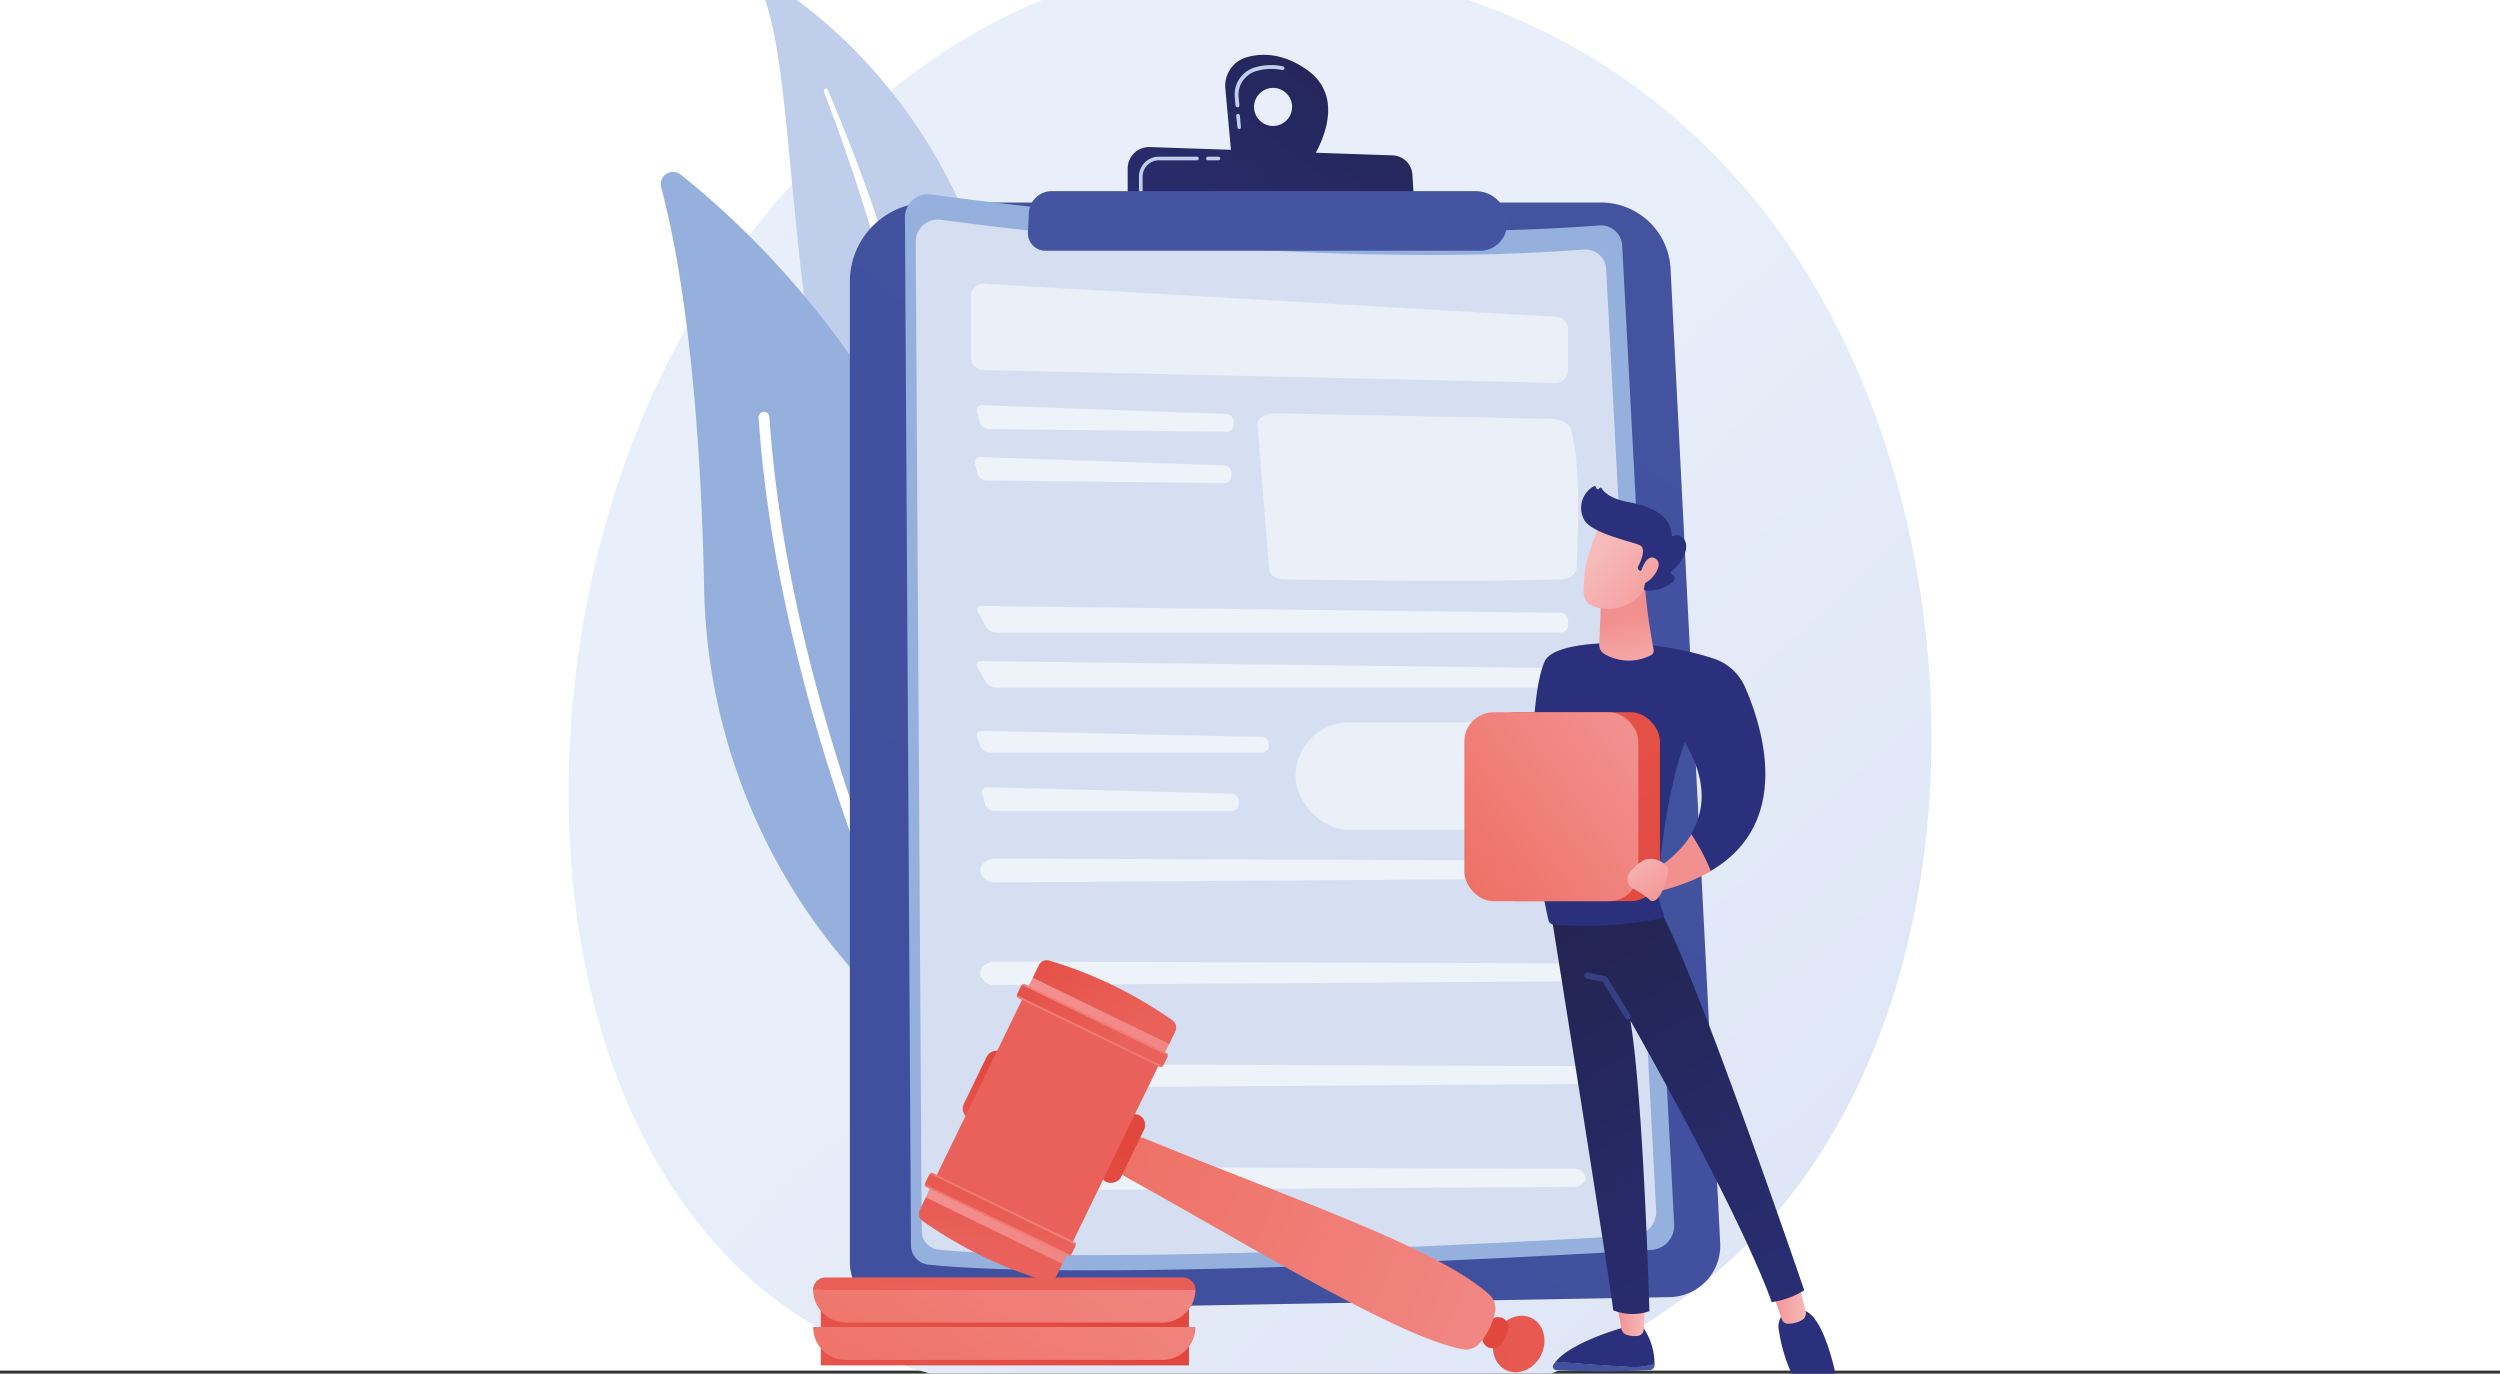
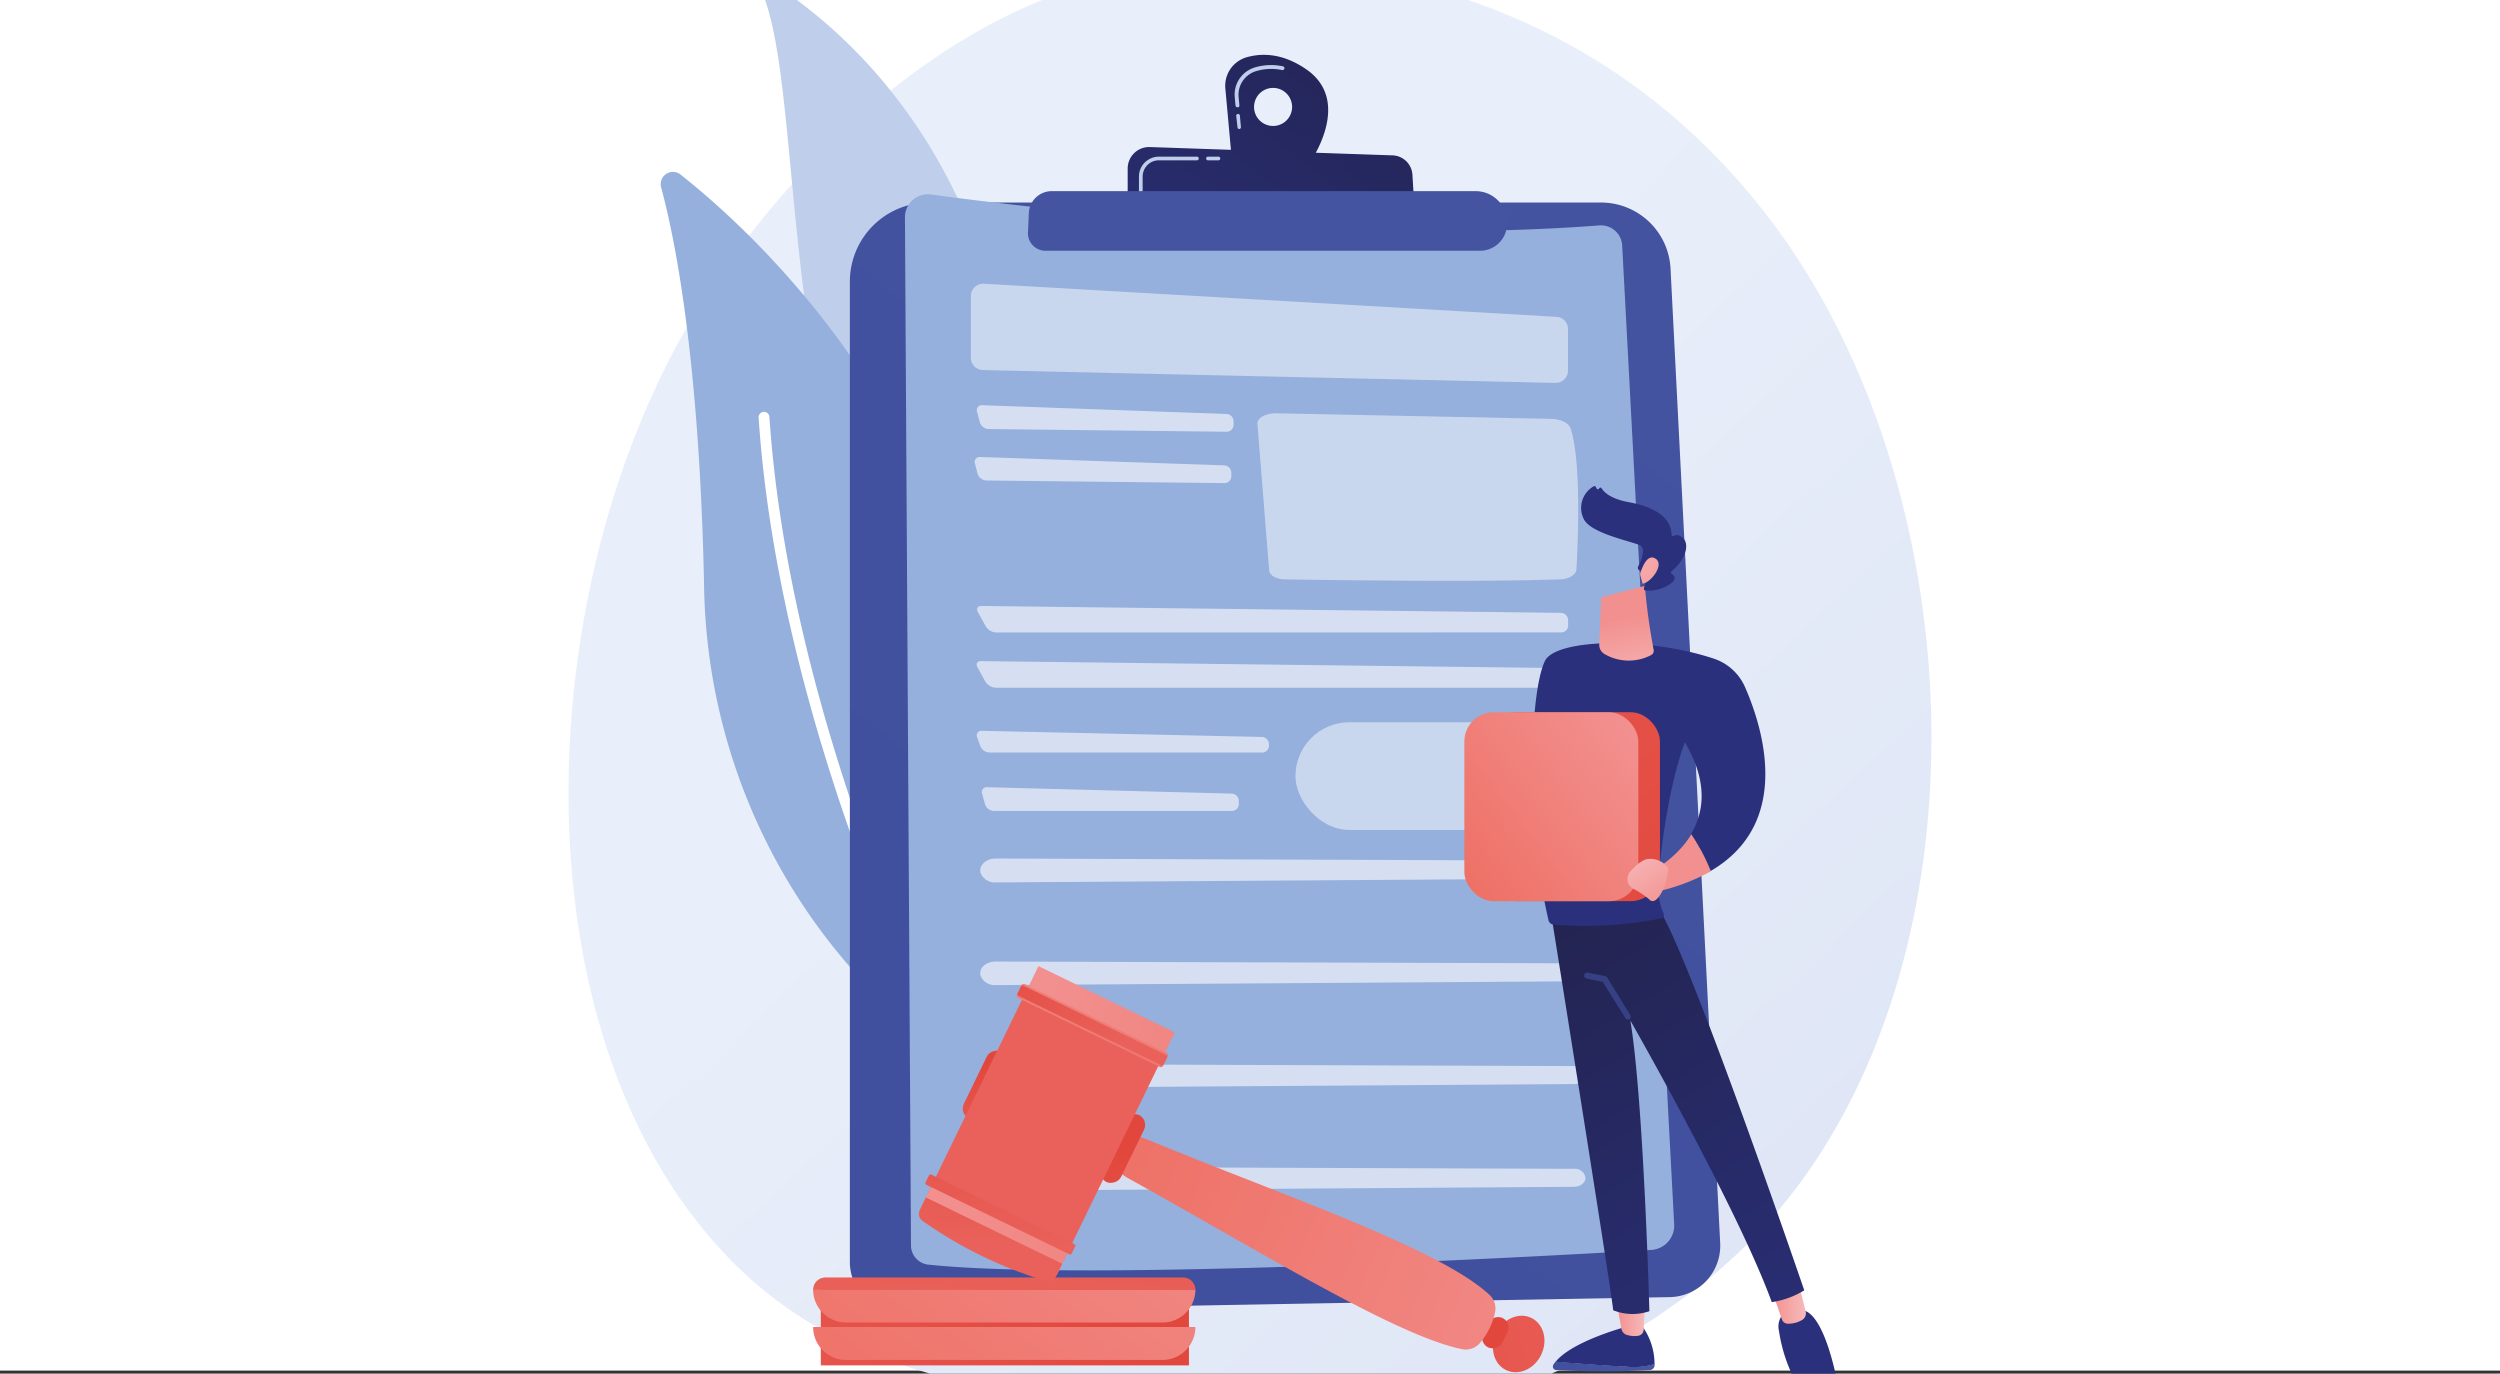
<svg xmlns="http://www.w3.org/2000/svg" xmlns:xlink="http://www.w3.org/1999/xlink" viewBox="0 0 364 200">
  <rect x="0" y="0" width="364" height="200" fill="#333333" stroke="none" />
  <defs>
    <linearGradient id="a" x1="304.51" y1="237.67" x2="158.36" y2="82.09" gradientUnits="userSpaceOnUse">
      <stop offset="0" stop-color="#dae1f3" />
      <stop offset="1" stop-color="#e9effa" />
    </linearGradient>
    <linearGradient id="b" x1="372.79" y1="-115.86" x2="149.43" y2="156.36" gradientUnits="userSpaceOnUse">
      <stop offset="0" stop-color="#4857a3" />
      <stop offset="1" stop-color="#40509e" />
    </linearGradient>
    <linearGradient id="c" x1="201.16" y1="-4.48" x2="156.15" y2="54.73" gradientUnits="userSpaceOnUse">
      <stop offset="0" stop-color="#232451" />
      <stop offset="1" stop-color="#2a307b" />
    </linearGradient>
    <linearGradient id="d" x1="206.1" y1="-0.73" x2="161.09" y2="58.49" xlink:href="#c" />
    <linearGradient id="e" x1="184.57" y1="-21.29" x2="184.57" y2="107.4" xlink:href="#b" />
    <linearGradient id="f" x1="152.15" y1="184.53" x2="117.86" y2="231.68" gradientUnits="userSpaceOnUse">
      <stop offset="0" stop-color="#e2473d" />
      <stop offset="1" stop-color="#e9615a" />
    </linearGradient>
    <linearGradient id="g" x1="175.48" y1="153.93" x2="130.05" y2="216.14" gradientUnits="userSpaceOnUse">
      <stop offset="0" stop-color="#f2908f" />
      <stop offset="1" stop-color="#ee7065" />
    </linearGradient>
    <linearGradient id="h" x1="172.31" y1="152.82" x2="126.81" y2="215.13" xlink:href="#g" />
    <linearGradient id="i" x1="150.85" y1="128.49" x2="145.92" y2="191.66" xlink:href="#f" />
    <linearGradient id="j" x1="216.12" y1="-2418.35" x2="264.34" y2="-2361.25" gradientTransform="translate(-27.13 2575.92)" xlink:href="#f" />
    <linearGradient id="k" x1="217.93" y1="189.63" x2="218.88" y2="169.12" gradientTransform="translate(297.02 -86.61) rotate(64.07)" xlink:href="#f" />
    <linearGradient id="l" x1="176.36" y1="26.3" x2="97.28" y2="-12.22" gradientTransform="matrix(1, -0.05, 0.05, 1, 63.44, 184.94)" xlink:href="#g" />
    <linearGradient id="m" x1="100.66" y1="-12.59" x2="92.98" y2="17.04" gradientTransform="translate(103.8 85.01) rotate(61.38)" xlink:href="#f" />
    <linearGradient id="n" x1="143.45" y1="155.14" x2="143.38" y2="168.87" gradientTransform="translate(222.78 -40.1) rotate(64.07)" xlink:href="#f" />
    <linearGradient id="o" x1="167.67" y1="92.73" x2="160.3" y2="126.46" gradientTransform="translate(233.12 -44.46) rotate(64.07)" xlink:href="#f" />
    <linearGradient id="p" x1="231.21" y1="-2464.32" x2="221.73" y2="-2403.74" gradientTransform="matrix(1, 0, 0, 1, -85.09, 2635.15)" xlink:href="#g" />
    <linearGradient id="q" x1="83.5" y1="-26.27" x2="80.85" y2="-0.12" gradientTransform="matrix(1, -0.05, 0.05, 1, 63.44, 184.94)" xlink:href="#f" />
    <linearGradient id="r" x1="107.62" y1="-10.91" x2="67.69" y2="-0.3" gradientTransform="translate(102.41 106.44) rotate(61.38)" xlink:href="#g" />
    <linearGradient id="s" x1="84.76" y1="-26.43" x2="82.07" y2="0.06" gradientTransform="translate(102.41 106.44) rotate(61.38)" xlink:href="#f" />
    <linearGradient id="t" x1="3857.37" y1="-2464.25" x2="3847.89" y2="-2403.67" gradientTransform="matrix(1, 0, 0, -1, -3695.9, -2309.01)" xlink:href="#g" />
    <linearGradient id="u" x1="87.67" y1="-50.75" x2="102.74" y2="-29.47" gradientTransform="matrix(1, -0.05, 0.05, 1, 63.44, 184.94)" xlink:href="#f" />
    <linearGradient id="v" x1="101.85" y1="-45.02" x2="94.26" y2="-22.46" gradientTransform="matrix(0.48, 0.88, -0.88, 0.48, 85.2, 78.93)" xlink:href="#g" />
    <linearGradient id="w" x1="84.64" y1="-48.78" x2="99.81" y2="-27.35" gradientTransform="matrix(0.48, 0.88, -0.88, 0.48, 85.2, 78.93)" xlink:href="#f" />
    <linearGradient id="x" x1="-3155.99" y1="109.42" x2="-3164.62" y2="122.37" gradientTransform="matrix(-1, 0, 0, 1, -2929.14, 0)" gradientUnits="userSpaceOnUse">
      <stop offset="0" stop-color="#f7baba" />
      <stop offset="1" stop-color="#f2908f" />
    </linearGradient>
    <linearGradient id="y" x1="-3170.04" y1="198.95" x2="-3155.22" y2="198.95" gradientTransform="matrix(-1, 0, 0, 1, -2929.14, 0)" xlink:href="#b" />
    <linearGradient id="z" x1="-3155.27" y1="174.17" x2="-3158.64" y2="184.64" gradientTransform="matrix(-1, 0, 0, 1, -2929.14, 0)" xlink:href="#c" />
    <linearGradient id="aa" x1="-3168.67" y1="192" x2="-3164.5" y2="192" xlink:href="#x" />
    <linearGradient id="ab" x1="-3182.1" y1="165.52" x2="-3185.48" y2="176" gradientTransform="matrix(-1, 0, 0, 1, -2929.14, 0)" xlink:href="#c" />
    <linearGradient id="ac" x1="-3192.11" y1="189.82" x2="-3187.12" y2="189.82" xlink:href="#x" />
    <linearGradient id="ad" x1="-3151.77" y1="135.99" x2="-3194.35" y2="205.75" gradientTransform="matrix(-1, 0, 0, 1, -2929.14, 0)" xlink:href="#c" />
    <linearGradient id="ae" x1="252.29" y1="109.92" x2="226.41" y2="159.76" xlink:href="#b" />
    <linearGradient id="af" x1="306.34" y1="52.24" x2="276.87" y2="77.57" xlink:href="#c" />
    <linearGradient id="ag" x1="-3167.54" y1="101.36" x2="-3165.38" y2="90.02" xlink:href="#x" />
    <linearGradient id="ah" x1="-3161.69" y1="80.55" x2="-3174.02" y2="89.98" xlink:href="#x" />
    <linearGradient id="ai" x1="195" y1="112.25" x2="235.33" y2="79.67" xlink:href="#c" />
    <linearGradient id="aj" x1="-3163.22" y1="78.55" x2="-3175.55" y2="87.98" xlink:href="#x" />
    <linearGradient id="ak" x1="248.2" y1="141.05" x2="184.97" y2="63.24" xlink:href="#f" />
    <linearGradient id="al" x1="238.14" y1="108.09" x2="212.19" y2="127.91" xlink:href="#g" />
    <linearGradient id="am" x1="-3166.59" y1="123.71" x2="-3172.28" y2="132.24" xlink:href="#x" />
  </defs>
  <title>vignette-blog</title>
  <g style="isolation:isolate">
    <rect width="364" height="199.56" fill="#fff" />
    <path d="M257.34,178.08A77.11,77.11,0,0,1,244,189.78c-34.5,24.94-73.95,17.75-86.14,15.29-19.68-4-36.29-6.75-50.56-20.71-32.43-31.7-30.85-97.82-6.07-138.79C104.17,40.71,128.92,1,168.45-4.56c1-.14,1.69-.21,2.32-.29,6.11-.7,44-4.4,74.91,23.62A97.62,97.62,0,0,1,263.82,41C288,81.38,288,143.85,257.34,178.08Z" fill="url(#a)" />
    <path d="M111.06-.92a1.13,1.13,0,0,1,1.66-1.36c9.34,6,32.58,24.87,35,64.86,3.06,50.18,16.59,66.2,31.32,74.78A55.79,55.79,0,0,1,146.3,119.3C111.08,79.66,118.31,17.11,111.06-.92Z" fill="#beceeb" />
-     <path d="M119.94,13.29c2,5.28,3.9,10.6,5.6,16s3.29,10.79,4.68,16.25,2.64,11,3.68,16.49,1.88,11.1,2.68,16.69,1.65,11.22,3,16.79a57.43,57.43,0,0,0,6.46,16c.75,1.23,1.52,2.45,2.37,3.62s1.69,2.32,2.58,3.45a60.55,60.55,0,0,0,5.84,6.36A61.19,61.19,0,0,0,171,134.75a1.08,1.08,0,0,0,1.46-.47,1.1,1.1,0,0,0-.44-1.46h0c-1.22-.67-2.43-1.35-3.61-2.08-.6-.36-1.17-.74-1.76-1.12s-1.16-.76-1.71-1.17a57.89,57.89,0,0,1-6.41-5.29,63.34,63.34,0,0,1-10.36-12.93,54.41,54.41,0,0,1-3.69-7.41,61.92,61.92,0,0,1-2.58-7.91c-1.39-5.4-2.24-11-3.12-16.54s-1.8-11.19-3-16.74q-.85-4.17-1.86-8.31c-.32-1.38-.67-2.75-1-4.12s-.73-2.74-1.11-4.1q-2.31-8.19-5.12-16.21c-1.9-5.34-3.94-10.62-6.18-15.82a.29.29,0,0,0-.54.22Z" fill="#fff" style="mix-blend-mode:soft-light" />
    <path d="M139.62,150.23a2.84,2.84,0,0,1-4.48,1.46A86.52,86.52,0,0,1,102.51,85c-.69-32.4-4.14-49.9-6.25-57.73a1.78,1.78,0,0,1,2.82-1.86C113.91,37.14,159.21,79.91,139.62,150.23Z" fill="#95b0dd" />
    <path d="M136.9,150.45a.57.57,0,0,1-.13.08.78.78,0,0,1-1.05-.34c-.23-.44-22.28-44.45-25.27-89.45a.79.79,0,0,1,1.57-.11c3,44.68,24.88,88.41,25.1,88.84A.8.8,0,0,1,136.9,150.45Z" fill="#fff" style="mix-blend-mode:soft-light" />
    <path d="M123.74,41a11.51,11.51,0,0,1,11.51-11.51h97.86a10.13,10.13,0,0,1,10.12,9.62L250.46,181a7.49,7.49,0,0,1-7.33,7.86l-112.17,2a7.1,7.1,0,0,1-7.22-7.1Z" fill="url(#b)" />
    <path d="M131.76,31.65a3.34,3.34,0,0,1,3.79-3.33c13.36,1.81,59.32,7.42,97.31,4.5a3.1,3.1,0,0,1,3.33,2.92l7.57,142.51a3.55,3.55,0,0,1-3.34,3.74c-16,.95-81.79,4.6-105.26,2.14a2.82,2.82,0,0,1-2.52-2.79Z" fill="#95b0dd" />
-     <path d="M133.33,35.23A3.21,3.21,0,0,1,137,32c12.86,1.74,57.08,7.14,93.65,4.33a3,3,0,0,1,3.2,2.8l7.29,137.15a3.43,3.43,0,0,1-3.22,3.6c-15.37.91-78.71,4.43-101.3,2.06a2.71,2.71,0,0,1-2.42-2.68Z" fill="#fff" opacity="0.6" />
    <path d="M183.08,61.73l1.71,21.34c.06.71,1.05,1.27,2.27,1.29,6.81.11,28,.41,40,0,1.35,0,2.43-.68,2.47-1.47.23-4,.73-15.64-.84-20.51-.26-.78-1.42-1.36-2.8-1.39l-40.25-.82C184.2,60.2,183,60.89,183.08,61.73Z" fill="#fff" opacity="0.49" />
    <g opacity="0.6">
      <path d="M143.05,59a.72.72,0,0,0-.77,1l.38,1.47a1.4,1.4,0,0,0,1.28,1l34.67.39a1,1,0,0,0,1-1v-.52a1.07,1.07,0,0,0-1-1.06Z" fill="#fff" />
    </g>
    <g opacity="0.6">
-       <path d="M142.71,66.54a.72.72,0,0,0-.76.95l.38,1.47a1.41,1.41,0,0,0,1.27,1l34.68.38a1,1,0,0,0,1-1v-.52a1.09,1.09,0,0,0-1-1.06Z" fill="#fff" />
+       <path d="M142.71,66.54a.72.72,0,0,0-.76.95l.38,1.47a1.41,1.41,0,0,0,1.27,1l34.68.38a1,1,0,0,0,1-1v-.52a1.09,1.09,0,0,0-1-1.06" fill="#fff" />
    </g>
    <g opacity="0.6">
      <path d="M143,106.41a.67.67,0,0,0-.69,1l.4,1.16a1.52,1.52,0,0,0,1.35,1h39.7a1,1,0,0,0,1-1v-.27a1.08,1.08,0,0,0-1.05-1Z" fill="#fff" />
    </g>
    <g opacity="0.6">
      <path d="M143.76,114.62a.72.72,0,0,0-.75,1l.4,1.45a1.4,1.4,0,0,0,1.28,1h34.68a1,1,0,0,0,1-1l0-.52a1.07,1.07,0,0,0-1-1Z" fill="#fff" />
    </g>
    <g opacity="0.6">
      <path d="M227.32,92.08a1,1,0,0,0,1-1l0-.85a1.08,1.08,0,0,0-1.06-1l-84.35-1c-.57,0-.8.39-.53.88l1.15,2.09a1.91,1.91,0,0,0,1.52.89Z" fill="#fff" />
    </g>
    <g opacity="0.6">
      <path d="M142.84,96.26c-.57,0-.8.39-.53.88l1.15,2.09a1.92,1.92,0,0,0,1.52.9h82.34a1,1,0,0,0,1-1l0-.86a1.09,1.09,0,0,0-1.06-1Z" fill="#fff" />
    </g>
    <g opacity="0.6">
      <path d="M142.8,127.19a2.26,2.26,0,0,0,2.2,1.29l84.15-.55c.95,0,1.72-.61,1.69-1.34a1.55,1.55,0,0,0-1.69-1.28L145,125C143.5,125,142.42,126.08,142.8,127.19Z" fill="#fff" />
    </g>
    <g opacity="0.6">
      <path d="M142.8,142.14a2.23,2.23,0,0,0,2.2,1.29l84.15-.55c.95,0,1.72-.6,1.69-1.33a1.56,1.56,0,0,0-1.69-1.29L145,140C143.5,140,142.42,141,142.8,142.14Z" fill="#fff" />
    </g>
    <g opacity="0.6">
      <path d="M142.8,157.1a2.23,2.23,0,0,0,2.2,1.29l84.15-.55c.95,0,1.72-.61,1.69-1.34a1.55,1.55,0,0,0-1.69-1.28L145,154.93C143.5,154.92,142.42,156,142.8,157.1Z" fill="#fff" />
    </g>
    <g opacity="0.6">
      <path d="M142.8,172.06h0a2.24,2.24,0,0,0,2.2,1.29l84.15-.55c.95,0,1.72-.61,1.69-1.34a1.55,1.55,0,0,0-1.69-1.28l-84.16-.3C143.5,169.88,142.42,171,142.8,172.06Z" fill="#fff" />
    </g>
    <rect x="188.62" y="105.16" width="42.23" height="15.68" rx="7.84" fill="#fff" opacity="0.49" />
    <path d="M141.36,43.09v9a1.78,1.78,0,0,0,1.74,1.79l83.38,1.87A1.79,1.79,0,0,0,228.3,54V47.91a1.77,1.77,0,0,0-1.68-1.78l-83.38-4.82A1.78,1.78,0,0,0,141.36,43.09Z" fill="#fff" opacity="0.49" />
    <path d="M190.25,10.13c-3.54-2.46-6.61-2.41-8.78-1.78a4.32,4.32,0,0,0-3.06,4.54l.93,10.19,11.11,1S197.18,15,190.25,10.13Zm-4.89,8.21a2.77,2.77,0,1,1,2.77-2.77A2.77,2.77,0,0,1,185.36,18.34Z" fill="url(#c)" />
    <path d="M180.45,18.79a.27.27,0,0,1-.27-.24L180,16.93a.27.27,0,1,1,.53-.05l.15,1.62a.27.27,0,0,1-.24.29Zm-.29-3.18a.27.27,0,0,1-.27-.24l-.11-1.23a4.12,4.12,0,0,1,2.92-4.32,8.21,8.21,0,0,1,4.06-.17A.27.27,0,0,1,187,10a.27.27,0,0,1-.32.2,7.76,7.76,0,0,0-3.8.16,3.6,3.6,0,0,0-2.54,3.76l.12,1.23a.27.27,0,0,1-.25.29Z" fill="#beceeb" />
    <path d="M164.19,29.66V24.54a3.13,3.13,0,0,1,3.23-3.13l35.3,1.21a3,3,0,0,1,2.93,2.86l.3,4.92Z" fill="url(#d)" />
    <path d="M177.35,23.34h-1.52a.27.27,0,0,1,0-.53h1.52a.27.27,0,1,1,0,.53Z" fill="#beceeb" />
    <path d="M166.1,28.05a.27.27,0,0,1-.27-.27V25.71a2.9,2.9,0,0,1,2.9-2.9h5.59a.27.27,0,0,1,0,.53h-5.59a2.37,2.37,0,0,0-2.36,2.37v2.07A.27.27,0,0,1,166.1,28.05Z" fill="#beceeb" />
    <path d="M149.8,31a3.34,3.34,0,0,1,3.33-3.17h61.73a4.57,4.57,0,0,1,4.5,3.79l0,.3a3.92,3.92,0,0,1-3.86,4.59H152.21a2.55,2.55,0,0,1-2.54-2.67Z" fill="url(#e)" />
    <rect x="119.51" y="186.31" width="53.6" height="12.49" fill="url(#f)" />
    <path d="M118.39,193.21h55.66a0,0,0,0,1,0,0v0a4.8,4.8,0,0,1-4.8,4.8H123.19a4.8,4.8,0,0,1-4.8-4.8v0A0,0,0,0,1,118.39,193.21Z" fill="url(#g)" />
    <path d="M118.39,187.76h55.66a0,0,0,0,1,0,0v0a4.8,4.8,0,0,1-4.8,4.8H123.19a4.8,4.8,0,0,1-4.8-4.8v0a0,0,0,0,1,0,0Z" fill="url(#h)" />
    <path d="M120.19,186h52.06a1.8,1.8,0,0,1,1.8,1.8v0a0,0,0,0,1,0,0H118.39a0,0,0,0,1,0,0v0A1.8,1.8,0,0,1,120.19,186Z" fill="url(#i)" />
    <ellipse cx="221.13" cy="195.7" rx="4.22" ry="3.63" transform="translate(-51.57 308.98) rotate(-64.07)" fill="url(#j)" />
    <rect x="215.34" y="192.49" width="4.77" height="3.12" rx="1.56" transform="translate(-52 304.99) rotate(-64.07)" fill="url(#k)" />
    <path d="M217.69,191a10,10,0,0,1-2.24,4.57,2.69,2.69,0,0,1-2.6.86c-9.47-1.9-29.29-14.16-48.55-24.86-1.28-.71-2.16-1.52-1.56-2.76l1.33-2.73c.6-1.23,2-.53,3.37,0,20.37,8.37,42,15.66,49.39,22.41A2.7,2.7,0,0,1,217.69,191Z" fill="url(#l)" />
    <rect x="158.06" y="165.65" width="10.84" height="3.17" rx="1.59" transform="translate(-58.41 241.12) rotate(-64.07)" fill="url(#m)" />
    <rect x="138.02" y="156.39" width="10.84" height="3.17" rx="1.59" transform="translate(-61.36 217.89) rotate(-64.07)" fill="url(#n)" />
    <rect x="135.8" y="153.02" width="32.58" height="22.07" transform="translate(-61.96 229.09) rotate(-64.07)" fill="url(#o)" />
    <rect x="142.77" y="167.97" width="4.1" height="22.07" transform="translate(-79.49 230.96) rotate(-64.07)" fill="url(#p)" />
    <path d="M154.66,184l-.89,1.83a1.29,1.29,0,0,1-1.51.67,62,62,0,0,1-17.94-8.74,1.25,1.25,0,0,1-.4-1.57l.89-1.84Z" fill="url(#q)" />
-     <rect x="144.53" y="165.01" width="2.25" height="23.66" rx="0.33" transform="translate(-77.08 230.49) rotate(-64.07)" fill="url(#r)" />
    <rect x="144.83" y="165.01" width="1.65" height="23.66" rx="0.24" transform="translate(-77.08 230.49) rotate(-64.07)" fill="url(#s)" />
    <rect x="158.17" y="136.3" width="4.1" height="22.07" transform="translate(362.79 67.67) rotate(115.93)" fill="url(#t)" />
-     <path d="M170.23,152l.89-1.83a1.28,1.28,0,0,0-.4-1.6,61.87,61.87,0,0,0-17.95-8.71,1.24,1.24,0,0,0-1.49.65l-.89,1.84Z" fill="url(#u)" />
    <rect x="157.91" y="137.5" width="2.25" height="23.66" rx="0.33" transform="translate(-44.8 227.04) rotate(-64.07)" fill="url(#v)" />
    <rect x="158.21" y="137.5" width="1.65" height="23.66" rx="0.24" transform="translate(-44.8 227.04) rotate(-64.07)" fill="url(#w)" />
    <path d="M238.9,130.24l-9.54.12,3.34-3.14a2.49,2.49,0,0,1,3.05-.29,7.54,7.54,0,0,1,1.7,1.51s5.94-2.17,8.83-7a30,30,0,0,1,2.85,5.4A29.5,29.5,0,0,1,238.9,130.24Z" fill="url(#x)" />
    <path d="M226.5,198.24c2.53.22,6.94.57,10.41.73a10.27,10.27,0,0,0,4-.39,1.62,1.62,0,0,0,0,.22.72.72,0,0,1-.68.68,124.07,124.07,0,0,1-13.64,0,.51.51,0,0,1-.42-.77A4.85,4.85,0,0,1,226.5,198.24Z" fill="url(#y)" />
    <path d="M236.91,199c-3.47-.16-7.88-.51-10.41-.73,2.49-3.06,10.41-5.13,10.41-5.13h2.24a9.45,9.45,0,0,1,1.75,5.47A10.27,10.27,0,0,1,236.91,199Z" fill="url(#z)" />
    <path d="M239.53,189.46l-.21,4.14a.94.94,0,0,1-.81.89,3.61,3.61,0,0,1-1.68-.14,1.12,1.12,0,0,1-.75-.86l-.73-4Z" fill="url(#aa)" />
    <path d="M260.3,190.74h1.85c2.81-.07,4.57,6.83,5.15,9.5a2.1,2.1,0,0,1-1.81,1.56c-1.83.3-3,.24-3.83-.24a22.67,22.67,0,0,1-2.63-7.72A2.79,2.79,0,0,1,260.3,190.74Z" fill="url(#ab)" />
    <path d="M261.91,186.89l1,4.08a1.12,1.12,0,0,1-.58,1.25,4,4,0,0,1-2.12.51.92.92,0,0,1-.76-.61l-1.5-4.29Z" fill="url(#ac)" />
    <path d="M225.87,133.22s9.16,57.23,9,57.55a7.57,7.57,0,0,0,5.28.14s-.83-30.59-2.77-42.32c0,0,15.63,27.35,20.59,41a12.4,12.4,0,0,0,4.73-1.72s-16.82-49.22-21.31-55.77Z" fill="url(#ad)" />
    <path d="M237,148.47a.48.48,0,0,0,.23-.07.44.44,0,0,0,.14-.61L234,142.32a.47.47,0,0,0-.29-.2l-2.51-.5a.44.44,0,1,0-.18.86l2.33.47,3.32,5.31A.47.47,0,0,0,237,148.47Z" opacity="0.6" fill="url(#ae)" />
    <path d="M224.94,96.24c1.54-3.23,14.83-3.57,24.57-.35a7.58,7.58,0,0,1,4.57,4.16c2.63,6,6.9,19.81-5,26.76a30,30,0,0,0-2.85-5.4c1.9-3.22,2.47-7.61-.92-13.34-2.46,6.67-3.62,16.39-3.86,20.69a9.32,9.32,0,0,0,.72,4.14l.06.14a.49.49,0,0,1-.34.67,56.11,56.11,0,0,1-15.67.92.84.84,0,0,1-.76-.65C222.26,120.32,222.62,101.11,224.94,96.24Z" fill="url(#af)" />
    <path d="M239.49,85.31a91.6,91.6,0,0,0,1.27,9.24.72.72,0,0,1-.34.82,7,7,0,0,1-6.73-.1,1.53,1.53,0,0,1-.84-1.42l.29-6.89Z" fill="url(#ag)" />
-     <path d="M233,76.18s-2.16,5-2.3,7.56S230,88,233,88.55A6.38,6.38,0,0,0,239.91,85s2.15-4,1.67-5.63S233,76.18,233,76.18Z" fill="url(#ah)" />
    <path d="M238.88,83.12l-.17-.07a.42.42,0,0,1-.2-.57c.43-.82,1.25-2.69.18-3.13-1.37-.57-6.82-1.68-8-3.61a3.61,3.61,0,0,1,1.38-4.95.22.22,0,0,1,.27.09l.12.24a.21.21,0,0,0,.38,0h0a.2.2,0,0,1,.37,0c.36.58,1.34,1.52,3.95,2,3.71.68,6.16,2.18,6.22,4.75a.21.21,0,0,0,.32.17c.27-.17.71-.25,1.29.24,1,.86.61,3.08-1.63,4.91a.21.21,0,0,0,0,.33c.41.26,1,.89-.55,1.72a5.22,5.22,0,0,1-3.29.72.2.2,0,0,1-.17-.24l.5-2.26a.21.21,0,0,0-.2-.25Z" fill="url(#ai)" />
    <path d="M238.79,83.6s.82-3.17,2.24-2.28-.73,3.55-1.87,3.67Z" fill="url(#aj)" />
    <rect x="216.36" y="103.7" width="25.33" height="27.5" rx="4.25" fill="url(#ak)" />
    <rect x="213.21" y="103.71" width="25.33" height="27.5" rx="4.25" fill="url(#al)" />
    <path d="M242.89,126.4a3.19,3.19,0,0,0-2.71-1.35c-1,0-2,.94-2.81,1.85a1.64,1.64,0,0,0,.45,2.52,10.87,10.87,0,0,1,2.36,1.58C241.27,132.08,242.89,128.57,242.89,126.4Z" fill="url(#am)" />
  </g>
</svg>